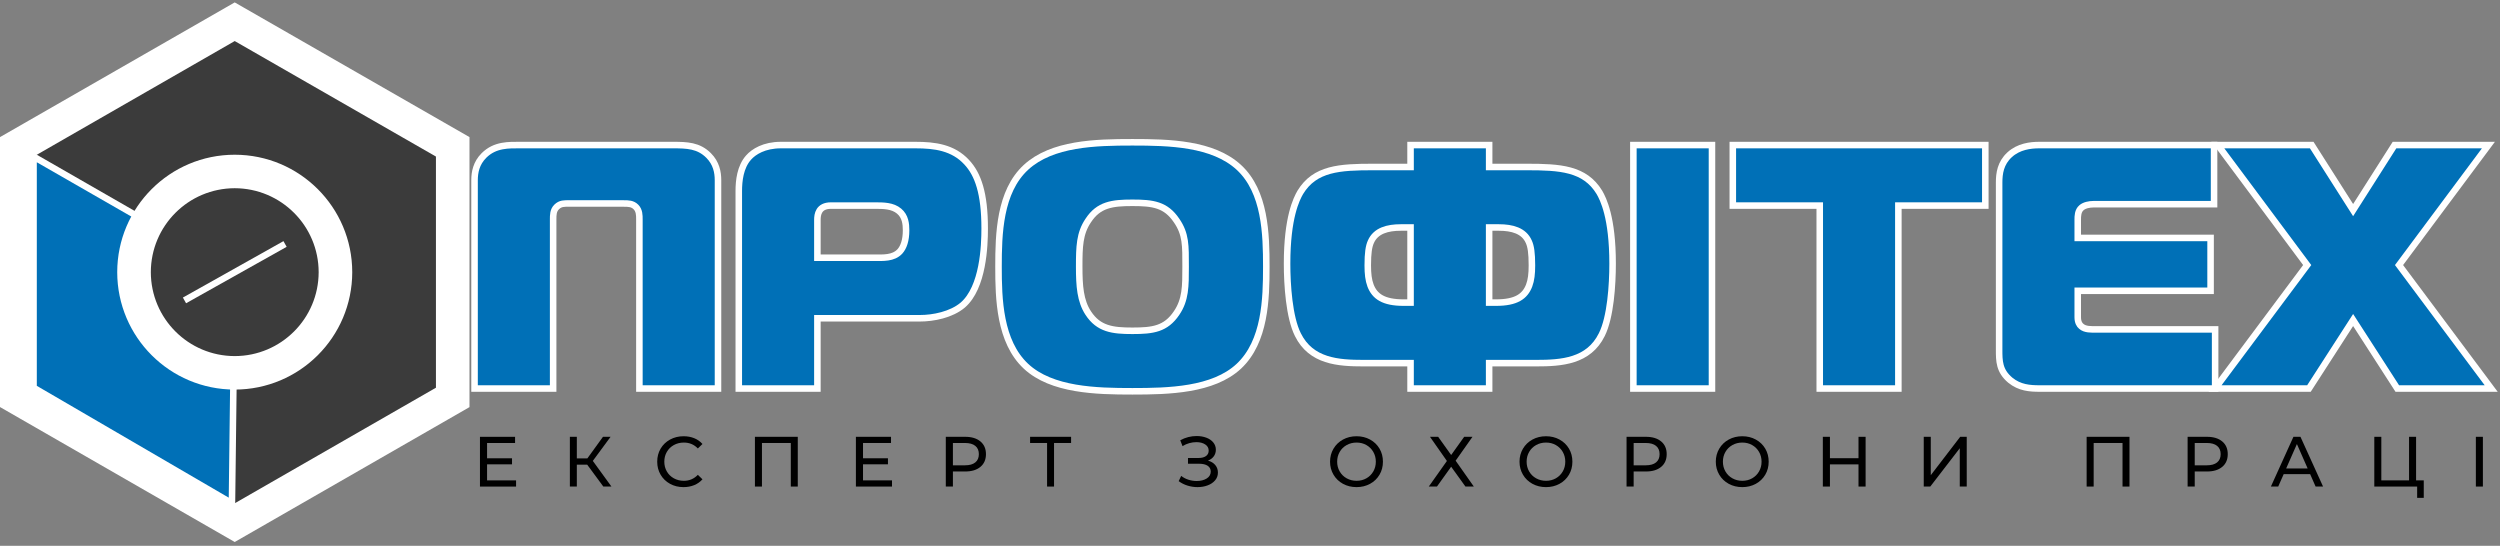
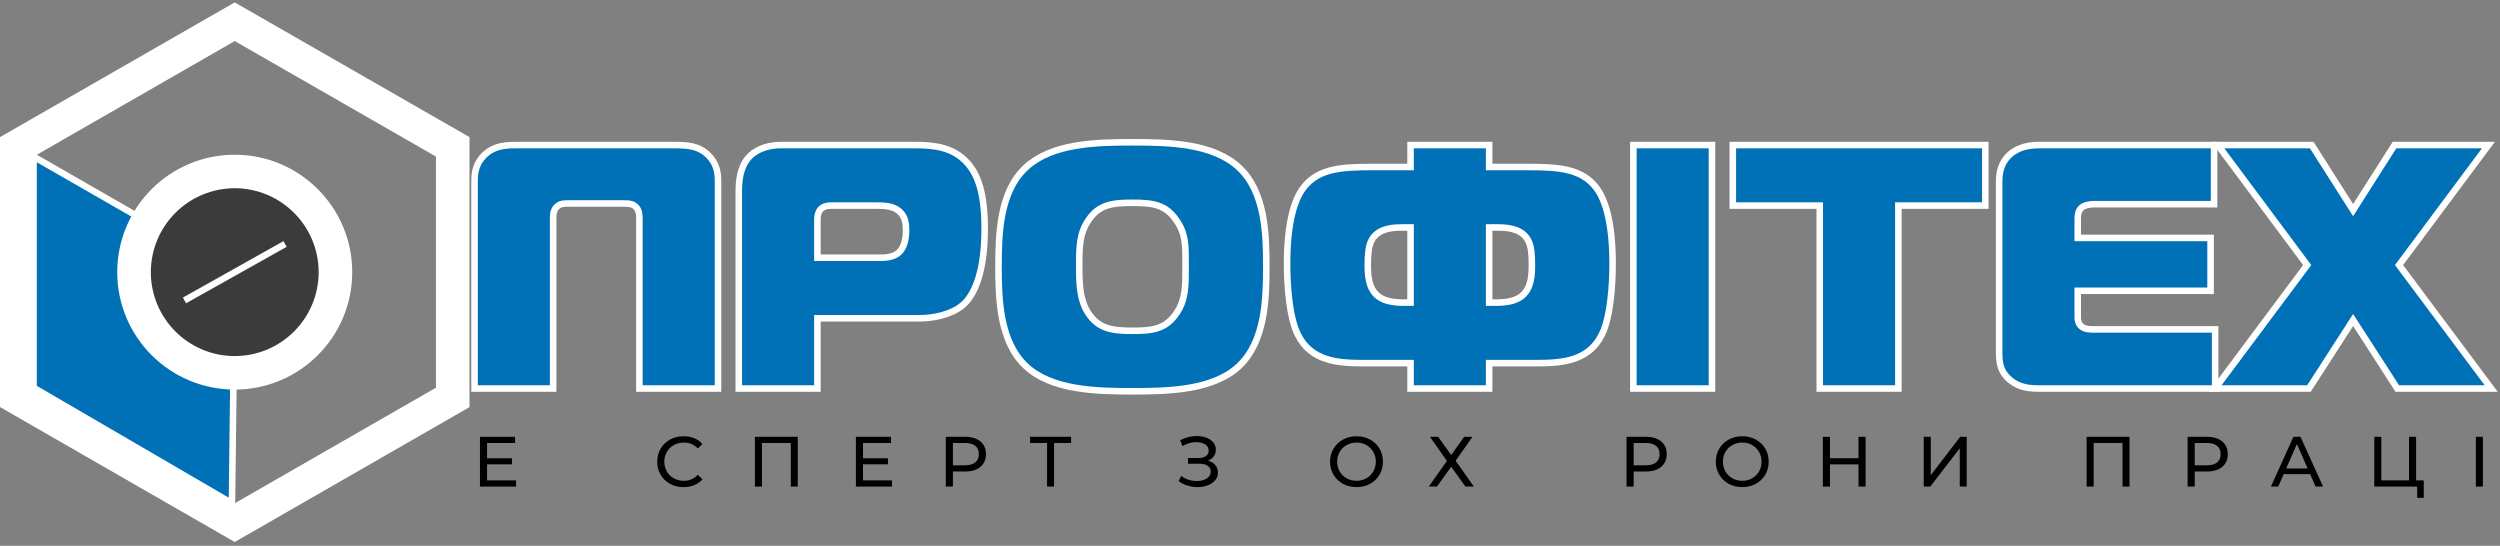
<svg xmlns="http://www.w3.org/2000/svg" width="284" height="62" viewBox="0 0 284 62" fill="none">
  <rect x="0" y="0" width="284" height="62" fill="#808080" stroke="none" />
  <path d="M64.616 23.117C64.142 23.117 63.668 23.078 63.233 23.513C62.837 23.908 62.837 24.421 62.837 24.934V44.137H53.909V20.47C53.909 19.561 54.106 18.534 54.976 17.664C56.24 16.401 57.821 16.48 59.124 16.48H76.428C78.049 16.48 79.353 16.519 80.498 17.664C81.368 18.534 81.565 19.561 81.565 20.47V44.137H72.635V24.934C72.635 24.461 72.635 23.908 72.241 23.513C71.847 23.117 71.371 23.117 70.858 23.117H64.616V23.117Z" fill="#0070B7" stroke="white" stroke-width="0.742" stroke-miterlimit="22.926" />
  <path d="M83.926 44.137V21.696C83.926 20.55 84.085 18.97 85.034 17.902C85.625 17.231 86.811 16.48 88.707 16.48H103.998C106.21 16.48 108.263 16.758 109.804 18.415C111.108 19.799 111.859 21.972 111.859 25.962C111.859 27.897 111.701 32.639 109.371 34.655C108.066 35.76 106.011 36.155 104.511 36.155H92.855V44.137H83.926ZM99.257 29.281C100.361 29.281 101.469 29.359 102.219 28.57C102.653 28.095 102.93 27.306 102.93 26.16C102.93 25.449 102.851 24.58 102.14 23.986C101.389 23.354 100.361 23.354 99.335 23.354H94.396C92.975 23.354 92.855 24.381 92.855 24.975V29.281H99.257Z" fill="#0070B7" stroke="white" stroke-width="0.742" stroke-miterlimit="22.926" />
  <path d="M140.73 19.009C143.733 21.774 143.852 26.594 143.852 30.307C143.852 33.943 143.733 38.802 140.73 41.607C137.807 44.333 132.75 44.452 128.641 44.452C124.532 44.452 119.475 44.333 116.551 41.607C113.548 38.802 113.431 33.943 113.431 30.307C113.431 26.594 113.548 21.774 116.551 19.009C119.514 16.283 124.452 16.164 128.641 16.164C132.829 16.164 137.768 16.283 140.73 19.009ZM123.623 35.564C124.809 37.379 126.39 37.578 128.641 37.578C130.971 37.578 132.434 37.379 133.659 35.564C134.686 34.062 134.686 32.521 134.686 30.307C134.686 27.897 134.725 26.594 133.659 25.053C132.434 23.237 130.971 23.038 128.641 23.038C126.349 23.038 124.809 23.237 123.623 25.053C122.636 26.514 122.597 28.016 122.597 30.307C122.597 32.481 122.714 34.18 123.623 35.564Z" fill="#0070B7" stroke="white" stroke-width="0.742" stroke-miterlimit="22.926" />
  <path d="M169.167 16.48V18.97H173.394C177.226 18.97 180.031 19.128 181.692 21.854C182.125 22.605 183.192 24.698 183.192 29.952C183.192 32.363 182.956 36.037 181.967 38.012C180.466 41.053 177.384 41.253 174.5 41.253H169.167V44.137H160.239V41.253H154.904C152.02 41.253 148.938 41.053 147.437 38.012C146.449 36.037 146.212 32.363 146.212 29.952C146.212 24.698 147.28 22.605 147.712 21.854C149.373 19.128 152.178 18.97 156.01 18.97H160.239V16.48H169.167V16.48ZM160.239 25.843H159.132C157.63 25.843 156.288 26.199 155.733 27.463C155.498 27.977 155.378 28.727 155.378 30.151C155.378 31.099 155.458 31.81 155.694 32.441C156.169 33.667 157.155 34.377 159.449 34.377H160.239V25.843ZM169.957 34.377C172.249 34.377 173.237 33.667 173.71 32.441C173.947 31.81 174.026 31.099 174.026 30.151C174.026 28.727 173.908 27.977 173.671 27.463C173.117 26.199 171.775 25.843 170.273 25.843H169.167V34.377H169.957Z" fill="#0070B7" stroke="white" stroke-width="0.742" stroke-miterlimit="22.926" />
  <path d="M185.551 44.137V16.48H194.481V44.137H185.551Z" fill="#0070B7" stroke="white" stroke-width="0.742" stroke-miterlimit="22.926" />
  <path d="M206.723 44.137V23.354H196.847V16.48H225.531V23.354H215.653V44.137H206.723Z" fill="#0070B7" stroke="white" stroke-width="0.742" stroke-miterlimit="22.926" />
  <path d="M231.725 44.137C230.578 44.137 229.433 44.057 228.366 43.187C227.101 42.121 227.101 41.014 227.101 39.71V20.747C227.101 19.68 227.261 18.534 228.287 17.586C229.313 16.639 230.658 16.48 231.645 16.48H251.518V23.197H237.848C237.334 23.197 236.782 23.315 236.466 23.591C236.031 23.947 236.031 24.58 236.031 24.934V27.029H251.122V33.034H236.031V36.037C236.031 36.589 236.228 36.906 236.427 37.064C236.86 37.459 237.572 37.42 238.125 37.42H251.638V44.137H231.725V44.137Z" fill="#0070B7" stroke="white" stroke-width="0.742" stroke-miterlimit="22.926" />
  <path d="M272.331 44.137L267.314 36.354L262.296 44.137H251.629L262.098 30.11L251.945 16.48H262.612L267.314 23.869L272.016 16.48H282.684L272.529 30.11L283 44.137H272.331Z" fill="#0070B7" stroke="white" stroke-width="0.742" stroke-miterlimit="22.926" />
-   <path fill-rule="evenodd" clip-rule="evenodd" d="M26.669 2.473L51.431 16.686V45.149L26.669 59.374L1.911 45.149L1.908 16.686L26.669 2.473Z" fill="#3B3B3B" />
  <path d="M0 46.24V15.575L25.717 0.816L26.665 0.273L53.334 15.575V46.248L26.665 61.571L0 46.24ZM3.811 17.793V44.044L26.665 57.174L49.523 44.044V17.785L26.665 4.664L3.811 17.793Z" fill="white" />
  <path fill-rule="evenodd" clip-rule="evenodd" d="M3.811 17.793L26.669 30.921L26.349 57.174L3.811 44.044V17.793Z" fill="#0070B7" />
  <path d="M3.811 17.793L26.669 30.921L26.349 57.174L3.811 44.044V17.793Z" stroke="white" stroke-width="0.742" stroke-miterlimit="22.926" />
  <path fill-rule="evenodd" clip-rule="evenodd" d="M15.23 30.921C15.23 24.601 20.354 19.483 26.669 19.483C32.983 19.483 38.109 24.601 38.109 30.921C38.109 37.241 32.983 42.36 26.669 42.36C20.354 42.36 15.23 37.241 15.23 30.921Z" fill="#3B3B3B" />
  <path d="M13.316 30.918C13.325 23.545 19.296 17.577 26.665 17.577C34.03 17.577 40.008 23.545 40.015 30.918C40.008 38.296 34.03 44.256 26.665 44.256C19.296 44.256 13.325 38.296 13.316 30.918ZM17.135 30.918C17.141 36.182 21.4 40.442 26.665 40.452C31.931 40.442 36.19 36.182 36.2 30.918C36.19 25.653 31.931 21.392 26.665 21.381C21.4 21.392 17.141 25.653 17.135 30.918Z" fill="white" />
  <path d="M20.957 34.126L32.382 27.716" stroke="white" stroke-width="0.742" stroke-miterlimit="22.926" />
  <path d="M58.625 54.572V55.275H54.524V49.623H58.512V50.325H55.331V52.062H58.165V52.748H55.331V54.572H58.625V54.572Z" fill="black" />
-   <path d="M66.706 52.786H65.528V55.273H64.737V49.621H65.528V52.075H66.723L68.499 49.621H69.362L67.344 52.358L69.46 55.273H68.539L66.706 52.786Z" fill="black" />
  <path d="M76.116 54.962C75.661 54.712 75.304 54.367 75.046 53.928C74.788 53.491 74.659 52.997 74.659 52.447C74.659 51.898 74.788 51.404 75.046 50.965C75.304 50.528 75.662 50.183 76.12 49.933C76.577 49.682 77.088 49.557 77.653 49.557C78.094 49.557 78.499 49.632 78.864 49.779C79.231 49.928 79.542 50.146 79.801 50.437L79.276 50.946C78.851 50.499 78.32 50.275 77.686 50.275C77.266 50.275 76.886 50.369 76.547 50.558C76.208 50.747 75.943 51.006 75.752 51.337C75.561 51.668 75.466 52.039 75.466 52.447C75.466 52.856 75.561 53.226 75.752 53.557C75.943 53.888 76.208 54.148 76.547 54.336C76.886 54.525 77.266 54.619 77.686 54.619C78.315 54.619 78.845 54.392 79.276 53.94L79.801 54.45C79.542 54.739 79.229 54.961 78.86 55.111C78.491 55.262 78.087 55.337 77.646 55.337C77.08 55.337 76.57 55.212 76.116 54.962Z" fill="black" />
  <path d="M90.627 49.621V55.273H89.836V50.323H86.558V55.273H85.759V49.621H90.627Z" fill="black" />
  <path d="M101.331 54.57V55.273H97.23V49.621H101.219V50.323H98.038V52.06H100.871V52.746H98.038V54.57H101.331V54.57Z" fill="black" />
  <path d="M111.375 50.146C111.794 50.496 112.005 50.977 112.005 51.592C112.005 52.205 111.794 52.687 111.375 53.036C110.955 53.387 110.379 53.561 109.647 53.561H108.25V55.273H107.443V49.621H109.647C110.379 49.621 110.955 49.797 111.375 50.146ZM110.793 52.531C111.063 52.314 111.198 52.001 111.198 51.592C111.198 51.183 111.063 50.868 110.793 50.651C110.525 50.433 110.134 50.323 109.623 50.323H108.25V52.859H109.623C110.134 52.859 110.525 52.75 110.793 52.531Z" fill="black" />
  <path d="M121.676 50.323H119.739V55.273H118.947V50.323H117.018V49.621H121.676V50.323Z" fill="black" />
  <path d="M138.056 52.83C138.256 53.07 138.355 53.357 138.355 53.69C138.355 54.024 138.248 54.316 138.036 54.566C137.823 54.817 137.541 55.008 137.188 55.139C136.836 55.272 136.453 55.337 136.038 55.337C135.661 55.337 135.288 55.281 134.916 55.168C134.545 55.055 134.206 54.885 133.898 54.659L134.182 54.062C134.429 54.256 134.706 54.401 135.013 54.498C135.32 54.594 135.629 54.642 135.941 54.642C136.393 54.642 136.773 54.548 137.08 54.357C137.386 54.166 137.539 53.903 137.539 53.569C137.539 53.283 137.424 53.065 137.192 52.911C136.961 52.758 136.635 52.681 136.216 52.681H134.956V52.027H136.159C136.52 52.027 136.801 51.953 137.003 51.805C137.205 51.657 137.306 51.452 137.306 51.188C137.306 50.892 137.174 50.657 136.91 50.486C136.646 50.313 136.312 50.228 135.909 50.228C135.645 50.228 135.377 50.264 135.105 50.34C134.833 50.415 134.577 50.529 134.335 50.68L134.076 50.017C134.362 49.856 134.663 49.735 134.98 49.654C135.298 49.574 135.616 49.533 135.933 49.533C136.331 49.533 136.698 49.595 137.031 49.718C137.365 49.842 137.63 50.022 137.826 50.259C138.022 50.496 138.121 50.773 138.121 51.091C138.121 51.376 138.041 51.626 137.883 51.842C137.724 52.057 137.505 52.218 137.225 52.326C137.58 52.423 137.857 52.592 138.056 52.83Z" fill="black" />
  <path d="M152.563 54.962C152.106 54.712 151.747 54.366 151.486 53.924C151.225 53.483 151.094 52.991 151.094 52.447C151.094 51.904 151.225 51.411 151.486 50.969C151.747 50.529 152.106 50.183 152.563 49.933C153.021 49.682 153.536 49.557 154.106 49.557C154.67 49.557 155.183 49.682 155.64 49.933C156.097 50.183 156.455 50.528 156.713 50.965C156.972 51.404 157.101 51.898 157.101 52.447C157.101 52.997 156.972 53.491 156.713 53.928C156.455 54.367 156.097 54.712 155.64 54.962C155.183 55.212 154.67 55.337 154.106 55.337C153.536 55.337 153.021 55.212 152.563 54.962ZM155.223 54.336C155.555 54.148 155.816 53.888 156.007 53.557C156.198 53.226 156.294 52.856 156.294 52.447C156.294 52.039 156.198 51.668 156.007 51.337C155.816 51.006 155.555 50.747 155.223 50.558C154.893 50.369 154.52 50.275 154.106 50.275C153.692 50.275 153.316 50.369 152.98 50.558C152.643 50.747 152.38 51.006 152.189 51.337C151.997 51.668 151.902 52.039 151.902 52.447C151.902 52.856 151.997 53.226 152.189 53.557C152.38 53.888 152.643 54.148 152.98 54.336C153.316 54.525 153.692 54.619 154.106 54.619C154.52 54.619 154.893 54.525 155.223 54.336Z" fill="black" />
  <path d="M163.374 49.621L164.851 51.689L166.329 49.621H167.274L165.36 52.334L167.427 55.273H166.475L164.851 53.02L163.237 55.273H162.309L164.368 52.366L162.445 49.621H163.374Z" fill="black" />
-   <path d="M174.086 54.962C173.628 54.712 173.269 54.366 173.008 53.924C172.748 53.483 172.617 52.991 172.617 52.447C172.617 51.904 172.748 51.411 173.008 50.969C173.269 50.529 173.628 50.183 174.086 49.933C174.543 49.682 175.058 49.557 175.628 49.557C176.193 49.557 176.705 49.682 177.162 49.933C177.62 50.183 177.978 50.528 178.236 50.965C178.494 51.404 178.624 51.898 178.624 52.447C178.624 52.997 178.494 53.491 178.236 53.928C177.978 54.367 177.62 54.712 177.162 54.962C176.705 55.212 176.193 55.337 175.628 55.337C175.058 55.337 174.543 55.212 174.086 54.962ZM176.746 54.336C177.077 54.148 177.338 53.888 177.529 53.557C177.721 53.226 177.816 52.856 177.816 52.447C177.816 52.039 177.721 51.668 177.529 51.337C177.338 51.006 177.077 50.747 176.746 50.558C176.416 50.369 176.042 50.275 175.628 50.275C175.214 50.275 174.838 50.369 174.502 50.558C174.165 50.747 173.902 51.006 173.711 51.337C173.52 51.668 173.424 52.039 173.424 52.447C173.424 52.856 173.52 53.226 173.711 53.557C173.902 53.888 174.165 54.148 174.502 54.336C174.838 54.525 175.214 54.619 175.628 54.619C176.042 54.619 176.416 54.525 176.746 54.336Z" fill="black" />
  <path d="M188.707 50.146C189.127 50.496 189.336 50.977 189.336 51.592C189.336 52.205 189.127 52.687 188.707 53.036C188.287 53.387 187.711 53.561 186.979 53.561H185.583V55.273H184.776V49.621H186.979C187.711 49.621 188.287 49.797 188.707 50.146ZM188.125 52.531C188.395 52.314 188.529 52.001 188.529 51.592C188.529 51.183 188.395 50.868 188.125 50.651C187.857 50.433 187.466 50.323 186.955 50.323H185.583V52.859H186.955C187.466 52.859 187.857 52.75 188.125 52.531Z" fill="black" />
  <path d="M196.384 54.962C195.926 54.712 195.567 54.366 195.306 53.924C195.046 53.483 194.915 52.991 194.915 52.447C194.915 51.904 195.046 51.411 195.306 50.969C195.567 50.529 195.926 50.183 196.384 49.933C196.841 49.682 197.356 49.557 197.926 49.557C198.491 49.557 199.003 49.682 199.46 49.933C199.918 50.183 200.276 50.528 200.534 50.965C200.792 51.404 200.922 51.898 200.922 52.447C200.922 52.997 200.792 53.491 200.534 53.928C200.276 54.367 199.918 54.712 199.46 54.962C199.003 55.212 198.491 55.337 197.926 55.337C197.356 55.337 196.841 55.212 196.384 54.962ZM199.044 54.336C199.375 54.148 199.636 53.888 199.827 53.557C200.019 53.226 200.114 52.856 200.114 52.447C200.114 52.039 200.019 51.668 199.827 51.337C199.636 51.006 199.375 50.747 199.044 50.558C198.714 50.369 198.34 50.275 197.926 50.275C197.512 50.275 197.136 50.369 196.8 50.558C196.464 50.747 196.2 51.006 196.009 51.337C195.818 51.668 195.722 52.039 195.722 52.447C195.722 52.856 195.818 53.226 196.009 53.557C196.2 53.888 196.464 54.148 196.8 54.336C197.136 54.525 197.512 54.619 197.926 54.619C198.34 54.619 198.714 54.525 199.044 54.336Z" fill="black" />
  <path d="M211.933 49.621V55.273H211.126V52.754H207.881V55.273H207.074V49.621H207.881V52.052H211.126V49.621H211.933Z" fill="black" />
  <path d="M218.537 49.621H219.336V53.981L222.678 49.621H223.421V55.273H222.63V50.921L219.279 55.273H218.537V49.621Z" fill="black" />
  <path d="M241.909 49.621V55.273H241.119V50.323H237.84V55.273H237.042V49.621H241.909Z" fill="black" />
  <path d="M252.444 50.146C252.864 50.496 253.073 50.977 253.073 51.592C253.073 52.205 252.864 52.687 252.444 53.036C252.024 53.387 251.449 53.561 250.716 53.561H249.321V55.273H248.513V49.621H250.716C251.449 49.621 252.024 49.797 252.444 50.146ZM251.863 52.531C252.133 52.314 252.266 52.001 252.266 51.592C252.266 51.183 252.133 50.868 251.863 50.651C251.594 50.433 251.204 50.323 250.692 50.323H249.321V52.859H250.692C251.204 52.859 251.594 52.75 251.863 52.531Z" fill="black" />
  <path d="M262.431 53.86H259.428L258.805 55.273H257.974L260.534 49.621H261.333L263.9 55.273H263.052L262.431 53.86ZM262.148 53.214L260.929 50.445L259.709 53.214H262.148Z" fill="black" />
  <path d="M275.339 54.57V56.557H274.588V55.273H269.721V49.621H270.519V54.57H273.668V49.621H274.467V54.57H275.339V54.57Z" fill="black" />
  <path d="M281.258 49.621H282.056V55.273H281.258V49.621Z" fill="black" />
</svg>